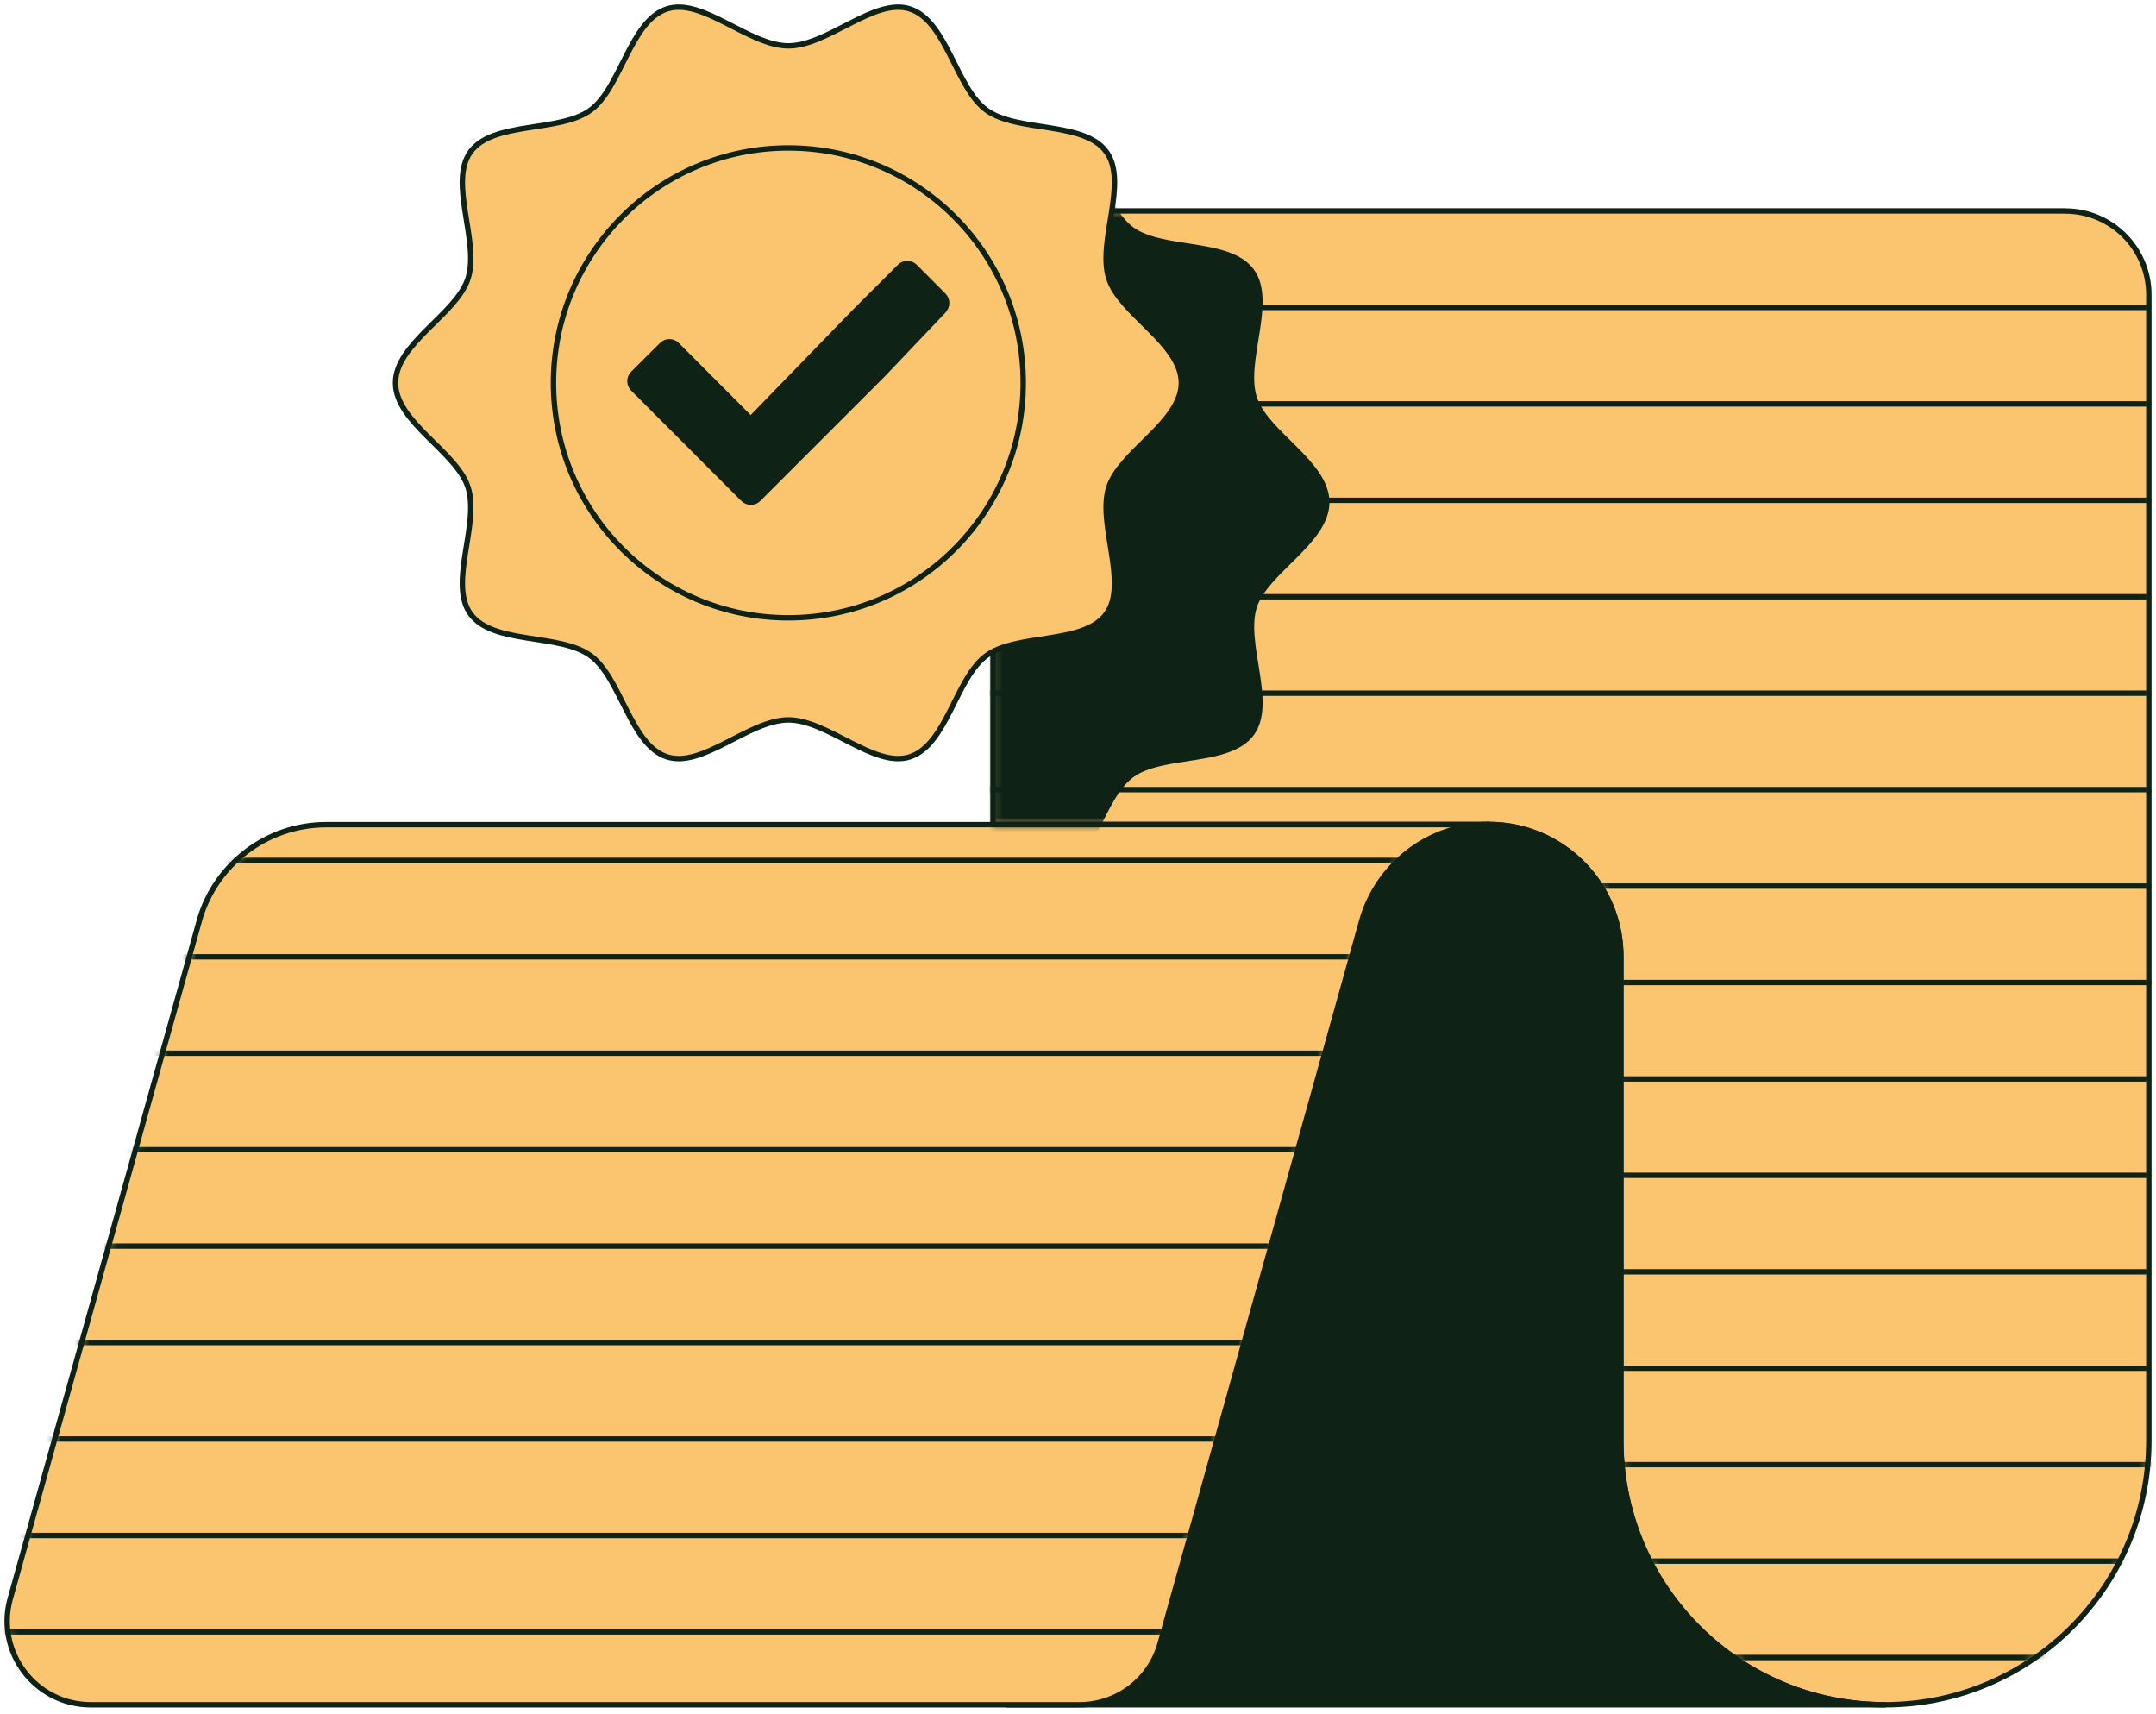
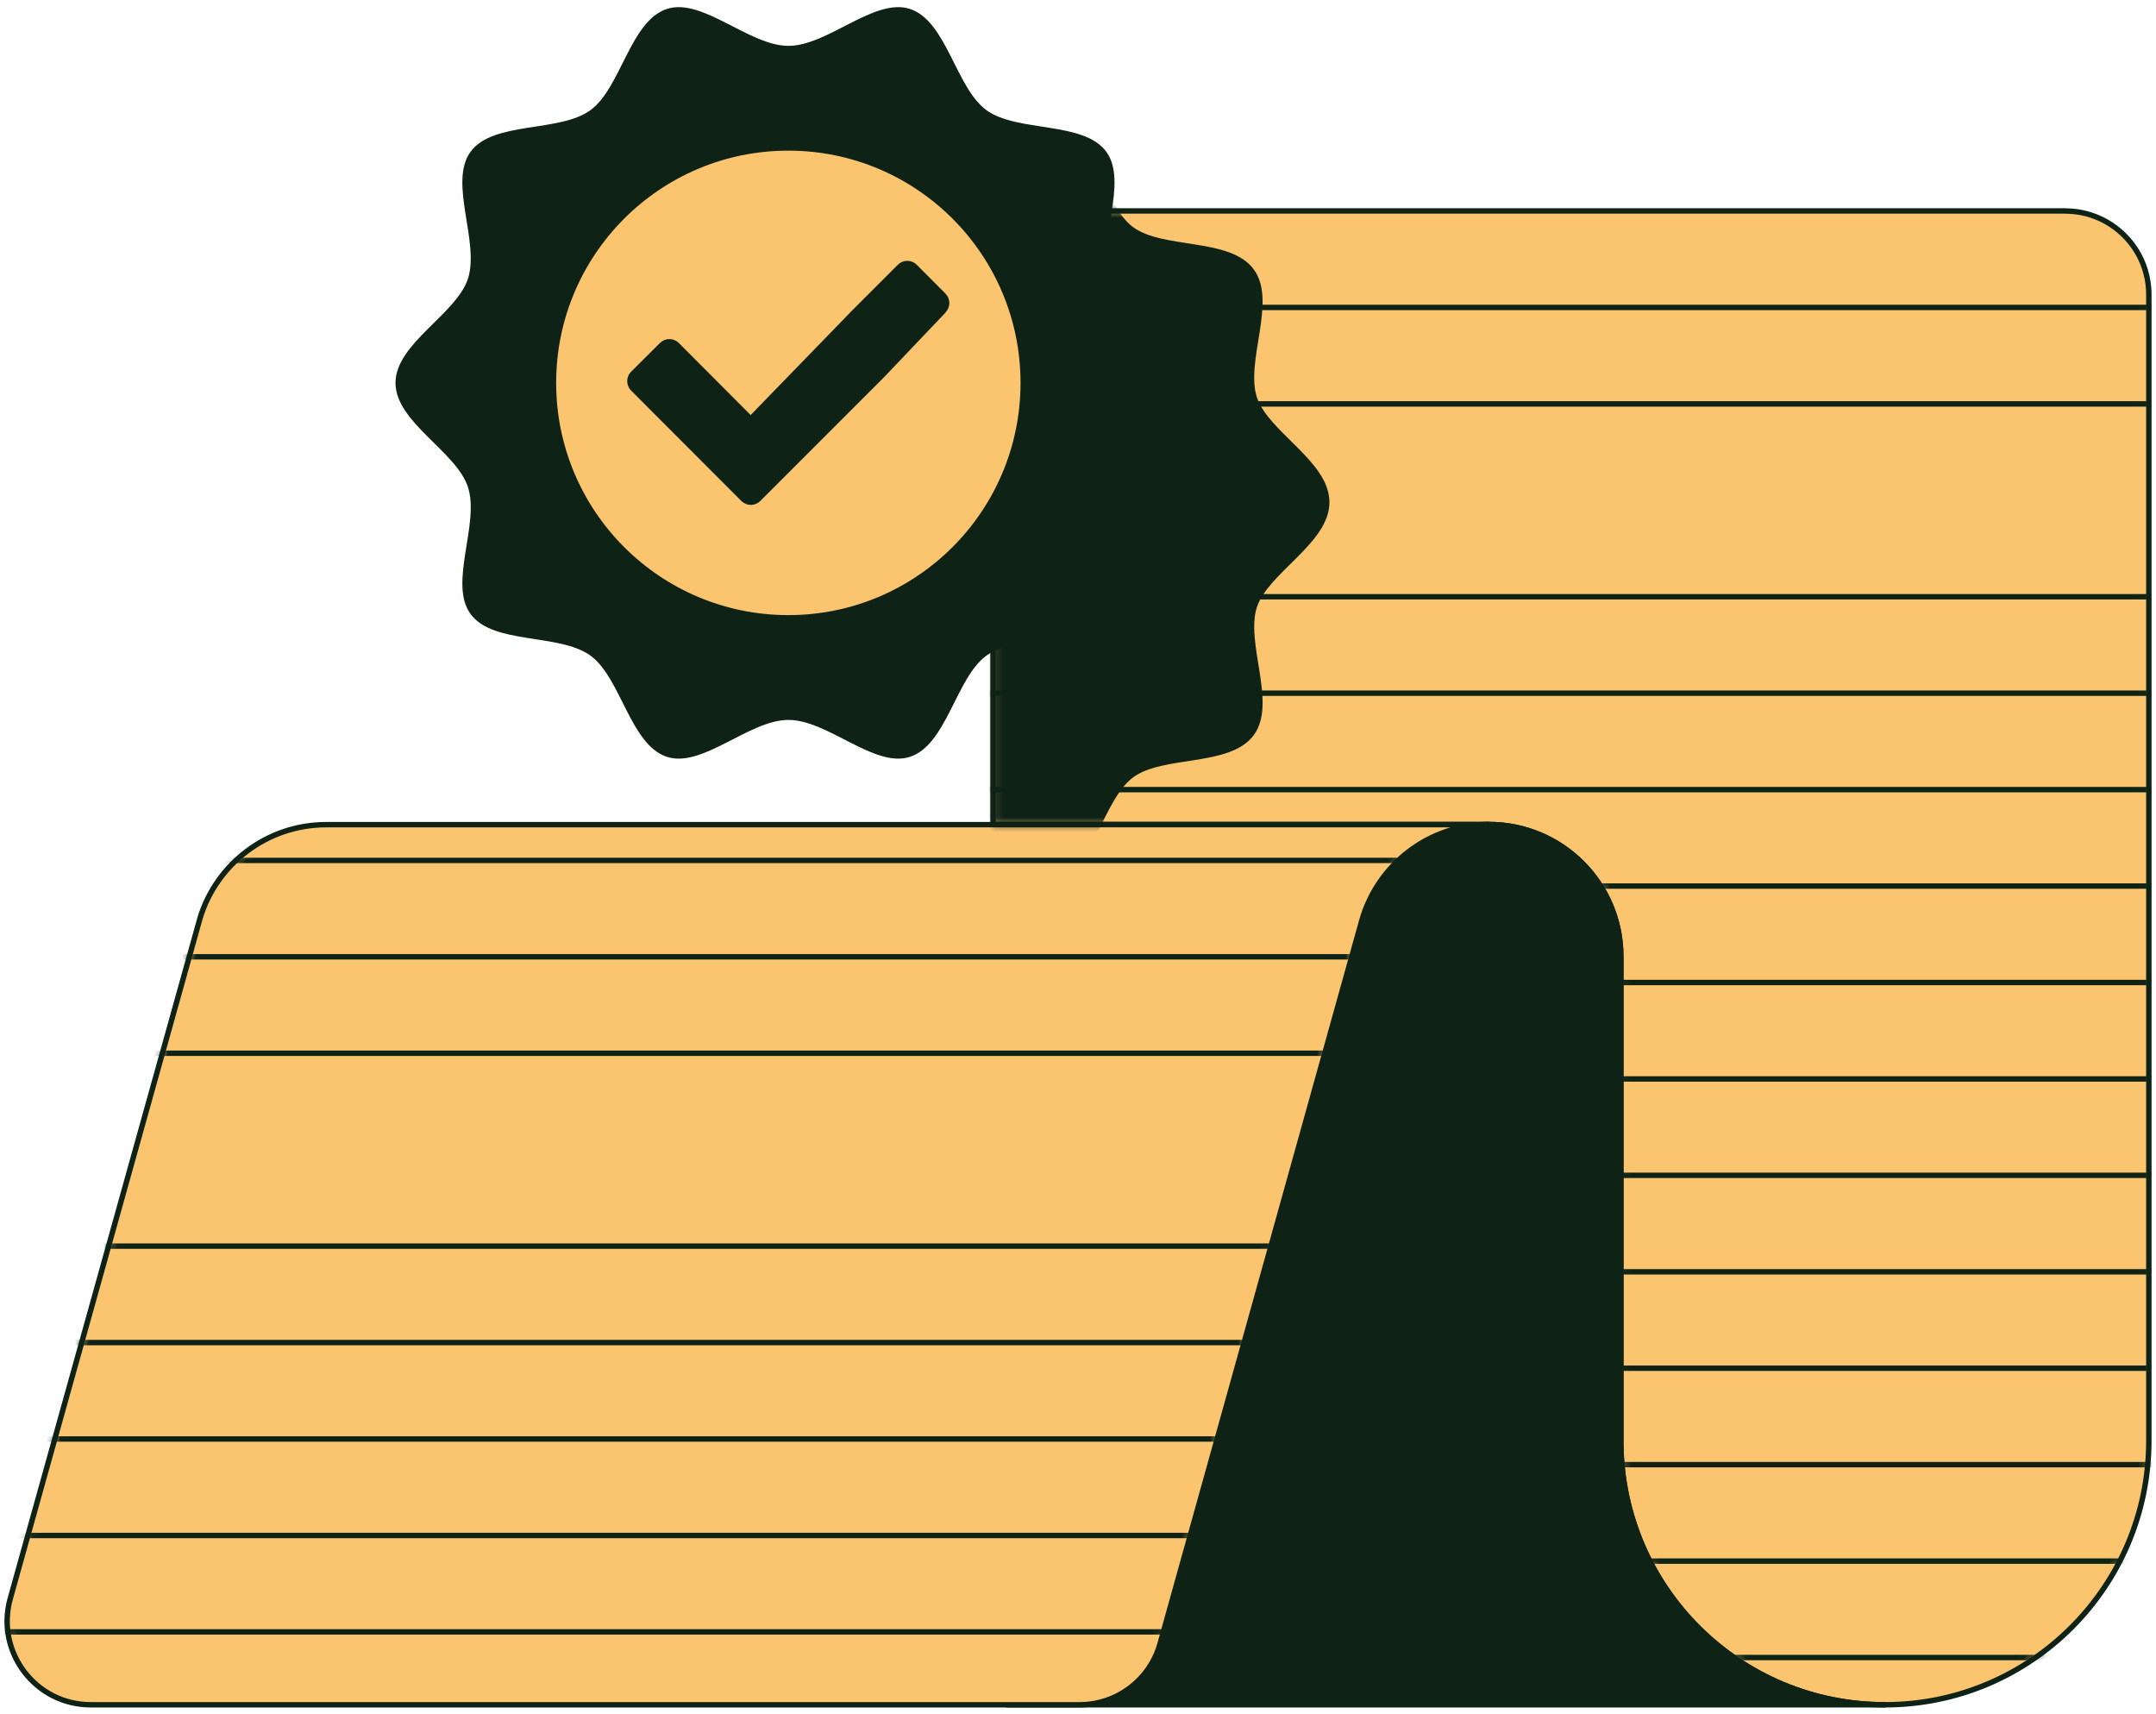
<svg xmlns="http://www.w3.org/2000/svg" width="302" height="240" viewBox="0 0 302 240" fill="none">
  <path d="M289.283 29.549C295.748 29.549 300.997 34.788 300.997 41.263V201.755C300.997 222.184 284.442 238.739 264.014 238.739C243.586 238.739 227.287 222.44 227.03 202.23V133.949C227.03 123.735 218.753 115.457 208.539 115.457H139.1V41.253C139.1 34.788 144.34 29.539 150.814 29.539H289.274L289.283 29.549Z" fill="#FBC56F" stroke="#0E2316" stroke-width="0.759" stroke-linecap="round" stroke-linejoin="round" />
  <path d="M264.025 238.739H141.076L190.761 128.899C192.963 121.143 200.092 115.467 208.55 115.467C218.764 115.467 227.042 123.744 227.042 133.959V201.281C227.042 201.442 227.042 201.603 227.042 201.755C227.042 201.907 227.042 202.078 227.042 202.23C227.298 222.43 243.759 238.739 264.025 238.739Z" fill="#0E2316" stroke="#0E2316" stroke-width="0.759" stroke-linecap="round" stroke-linejoin="round" />
  <path d="M208.548 115.467C200.09 115.467 192.961 121.143 190.759 128.899L162.499 230.176C161.084 235.236 156.471 238.739 151.212 238.739H12.723C4.968 238.739 -0.643 231.344 1.436 223.873L27.807 129.345L27.987 128.7C27.987 128.7 27.997 128.643 28.006 128.624C30.294 121.02 37.357 115.486 45.71 115.486H208.529L208.548 115.467Z" fill="#FBC56F" stroke="#0E2316" stroke-width="0.759" stroke-linecap="round" stroke-linejoin="round" />
  <mask id="mask0_1271_14390" style="mask-type:luminance" maskUnits="userSpaceOnUse" x="139" y="29" width="162" height="210">
    <path d="M289.28 29.549C295.745 29.549 300.994 34.788 300.994 41.263V201.755C300.994 222.184 284.439 238.739 264.011 238.739C243.583 238.739 227.284 222.44 227.027 202.23V133.949C227.027 123.735 218.75 115.457 208.536 115.457H139.097V41.253C139.097 34.788 144.337 29.539 150.811 29.539H289.271L289.28 29.549Z" fill="white" />
  </mask>
  <g mask="url(#mask0_1271_14390)">
    <path d="M98.364 43.055H337.371" stroke="#0E2316" stroke-width="0.759" stroke-linecap="round" stroke-linejoin="round" />
    <path d="M98.364 56.562H337.371" stroke="#0E2316" stroke-width="0.759" stroke-linecap="round" stroke-linejoin="round" />
-     <path d="M98.364 70.061H337.371" stroke="#0E2316" stroke-width="0.759" stroke-linecap="round" stroke-linejoin="round" />
    <path d="M98.364 83.57H337.371" stroke="#0E2316" stroke-width="0.759" stroke-linecap="round" stroke-linejoin="round" />
    <path d="M98.364 97.078H337.371" stroke="#0E2316" stroke-width="0.759" stroke-linecap="round" stroke-linejoin="round" />
    <path d="M98.364 110.578H337.371" stroke="#0E2316" stroke-width="0.759" stroke-linecap="round" stroke-linejoin="round" />
    <path d="M98.364 124.084H337.371" stroke="#0E2316" stroke-width="0.759" stroke-linecap="round" stroke-linejoin="round" />
    <path d="M98.364 137.594H337.371" stroke="#0E2316" stroke-width="0.759" stroke-linecap="round" stroke-linejoin="round" />
    <path d="M98.364 151.094H337.371" stroke="#0E2316" stroke-width="0.759" stroke-linecap="round" stroke-linejoin="round" />
    <path d="M98.364 164.596H337.371" stroke="#0E2316" stroke-width="0.759" stroke-linecap="round" stroke-linejoin="round" />
    <path d="M98.364 178.107H337.371" stroke="#0E2316" stroke-width="0.759" stroke-linecap="round" stroke-linejoin="round" />
    <path d="M98.364 191.605H337.371" stroke="#0E2316" stroke-width="0.759" stroke-linecap="round" stroke-linejoin="round" />
    <path d="M98.364 205.113H337.371" stroke="#0E2316" stroke-width="0.759" stroke-linecap="round" stroke-linejoin="round" />
    <path d="M98.364 218.619H337.371" stroke="#0E2316" stroke-width="0.759" stroke-linecap="round" stroke-linejoin="round" />
    <path d="M98.364 232.121H337.371" stroke="#0E2316" stroke-width="0.759" stroke-linecap="round" stroke-linejoin="round" />
  </g>
  <mask id="mask1_1271_14390" style="mask-type:luminance" maskUnits="userSpaceOnUse" x="1" y="115" width="208" height="124">
    <path d="M208.557 115.467C200.099 115.467 192.97 121.143 190.767 128.899L162.508 230.176C161.093 235.236 156.48 238.739 151.221 238.739H12.732C4.976 238.739 -0.634 231.344 1.445 223.873L27.816 129.345L27.996 128.7C27.996 128.7 28.006 128.643 28.015 128.624C30.303 121.02 37.365 115.486 45.719 115.486H208.538L208.557 115.467Z" fill="white" />
  </mask>
  <g mask="url(#mask1_1271_14390)">
    <path d="M-18.944 120.492H220.053" stroke="#0E2316" stroke-width="0.759" stroke-linecap="round" stroke-linejoin="round" />
    <path d="M-18.944 133.992H220.053" stroke="#0E2316" stroke-width="0.759" stroke-linecap="round" stroke-linejoin="round" />
    <path d="M-18.944 147.498H220.053" stroke="#0E2316" stroke-width="0.759" stroke-linecap="round" stroke-linejoin="round" />
-     <path d="M-18.944 161.008H220.053" stroke="#0E2316" stroke-width="0.759" stroke-linecap="round" stroke-linejoin="round" />
    <path d="M-18.944 174.508H220.053" stroke="#0E2316" stroke-width="0.759" stroke-linecap="round" stroke-linejoin="round" />
    <path d="M-18.944 188.01H220.053" stroke="#0E2316" stroke-width="0.759" stroke-linecap="round" stroke-linejoin="round" />
    <path d="M-18.944 201.521H220.053" stroke="#0E2316" stroke-width="0.759" stroke-linecap="round" stroke-linejoin="round" />
    <path d="M-18.944 215.029H220.053" stroke="#0E2316" stroke-width="0.759" stroke-linecap="round" stroke-linejoin="round" />
    <path d="M-18.944 228.527H220.053" stroke="#0E2316" stroke-width="0.759" stroke-linecap="round" stroke-linejoin="round" />
  </g>
  <mask id="mask2_1271_14390" style="mask-type:luminance" maskUnits="userSpaceOnUse" x="139" y="29" width="162" height="210">
    <path d="M289.28 29.549C295.745 29.549 300.994 34.788 300.994 41.263V201.755C300.994 222.184 284.439 238.739 264.011 238.739C243.583 238.739 227.284 222.44 227.027 202.23V133.949C227.027 123.735 218.75 115.457 208.536 115.457H139.097V41.253C139.097 34.788 144.337 29.539 150.811 29.539H289.271L289.28 29.549Z" fill="white" />
  </mask>
  <g mask="url(#mask2_1271_14390)">
    <path d="M185.841 70.336C185.841 75.851 177.307 79.952 175.693 84.926C174.023 90.081 178.456 98.406 175.332 102.697C172.181 107.035 162.869 105.364 158.54 108.525C154.211 111.686 152.977 121.036 147.813 122.707C142.839 124.321 136.318 117.534 130.802 117.534C125.287 117.534 118.766 124.321 113.791 122.707C108.637 121.036 107.365 111.648 103.065 108.525C98.727 105.374 89.424 107.035 86.272 102.697C83.149 98.406 87.592 90.081 85.911 84.926C84.298 79.952 75.764 75.851 75.764 70.336C75.764 64.821 84.298 60.72 85.911 55.746C87.582 50.591 83.149 42.266 86.272 37.975C89.424 33.637 98.736 35.308 103.065 32.147C107.355 29.024 108.627 19.636 113.791 17.965C118.766 16.351 125.287 23.138 130.802 23.138C136.318 23.138 142.839 16.351 147.813 17.965C152.968 19.636 154.24 29.024 158.54 32.147C162.878 35.298 172.181 33.637 175.332 37.975C178.456 42.266 174.013 50.591 175.693 55.746C177.307 60.72 185.841 64.821 185.841 70.336Z" fill="#0E2316" stroke="#0E2316" stroke-width="0.759" stroke-linecap="round" stroke-linejoin="round" />
  </g>
  <path d="M165.478 53.619C165.478 59.135 156.944 63.235 155.33 68.21C153.659 73.364 158.092 81.689 154.969 85.98C151.818 90.318 142.505 88.647 138.177 91.808C133.886 94.931 132.614 104.32 127.45 105.99C122.476 107.604 115.954 100.817 110.439 100.817C104.924 100.817 98.402 107.604 93.428 105.99C88.274 104.32 87.001 94.931 82.701 91.808C78.363 88.657 69.06 90.318 65.909 85.98C62.786 81.689 67.228 73.364 65.548 68.21C63.934 63.235 55.4 59.135 55.4 53.619C55.4 48.104 63.934 44.003 65.548 39.029C67.219 33.874 62.786 25.549 65.909 21.259C69.06 16.921 78.373 18.591 82.701 15.43C86.992 12.307 88.264 2.919 93.428 1.248C98.402 -0.366 104.924 6.422 110.439 6.422C115.954 6.422 122.476 -0.366 127.45 1.248C132.604 2.919 133.876 12.307 138.177 15.43C142.515 18.582 151.818 16.921 154.969 21.259C158.092 25.549 153.65 33.874 155.33 39.029C156.944 44.003 165.478 48.104 165.478 53.619Z" fill="#0E2316" />
-   <path d="M165.478 53.619C165.478 59.135 156.944 63.235 155.33 68.21C153.659 73.364 158.092 81.689 154.969 85.98C151.818 90.318 142.505 88.647 138.177 91.808C133.886 94.931 132.614 104.32 127.45 105.99C122.476 107.604 115.954 100.817 110.439 100.817C104.924 100.817 98.402 107.604 93.428 105.99C88.274 104.32 87.001 94.931 82.701 91.808C78.363 88.657 69.06 90.318 65.909 85.98C62.786 81.689 67.228 73.364 65.548 68.21C63.934 63.235 55.4 59.135 55.4 53.619C55.4 48.104 63.934 44.003 65.548 39.029C67.219 33.874 62.786 25.549 65.909 21.259C69.06 16.921 78.373 18.591 82.701 15.43C86.992 12.307 88.264 2.919 93.428 1.248C98.402 -0.366 104.924 6.422 110.439 6.422C115.954 6.422 122.476 -0.366 127.45 1.248C132.604 2.919 133.876 12.307 138.177 15.43C142.515 18.582 151.818 16.921 154.969 21.259C158.092 25.549 153.65 33.874 155.33 39.029C156.944 44.003 165.478 48.104 165.478 53.619Z" fill="#FBC56F" stroke="#0E2316" stroke-width="0.759" stroke-linecap="round" stroke-linejoin="round" />
  <path d="M110.427 86.52C128.598 86.52 143.329 71.79 143.329 53.618C143.329 35.447 128.598 20.717 110.427 20.717C92.256 20.717 77.525 35.447 77.525 53.618C77.525 71.79 92.256 86.52 110.427 86.52Z" fill="#FBC56F" stroke="#0E2316" stroke-width="0.759" stroke-linecap="round" stroke-linejoin="round" />
  <path d="M132.186 43.494L123.605 52.512L106.224 69.893C105.645 70.472 104.705 70.472 104.116 69.893L88.672 54.429C88.093 53.85 88.093 52.901 88.672 52.322L92.716 48.297C93.294 47.718 94.234 47.718 94.813 48.297L105.151 58.663L119.627 43.75L126.035 37.343C126.614 36.763 127.563 36.763 128.142 37.343L132.167 41.386C132.746 41.965 132.746 42.905 132.167 43.484L132.186 43.494Z" fill="#0E2316" stroke="#0E2316" stroke-width="0.759" stroke-linecap="round" stroke-linejoin="round" />
</svg>